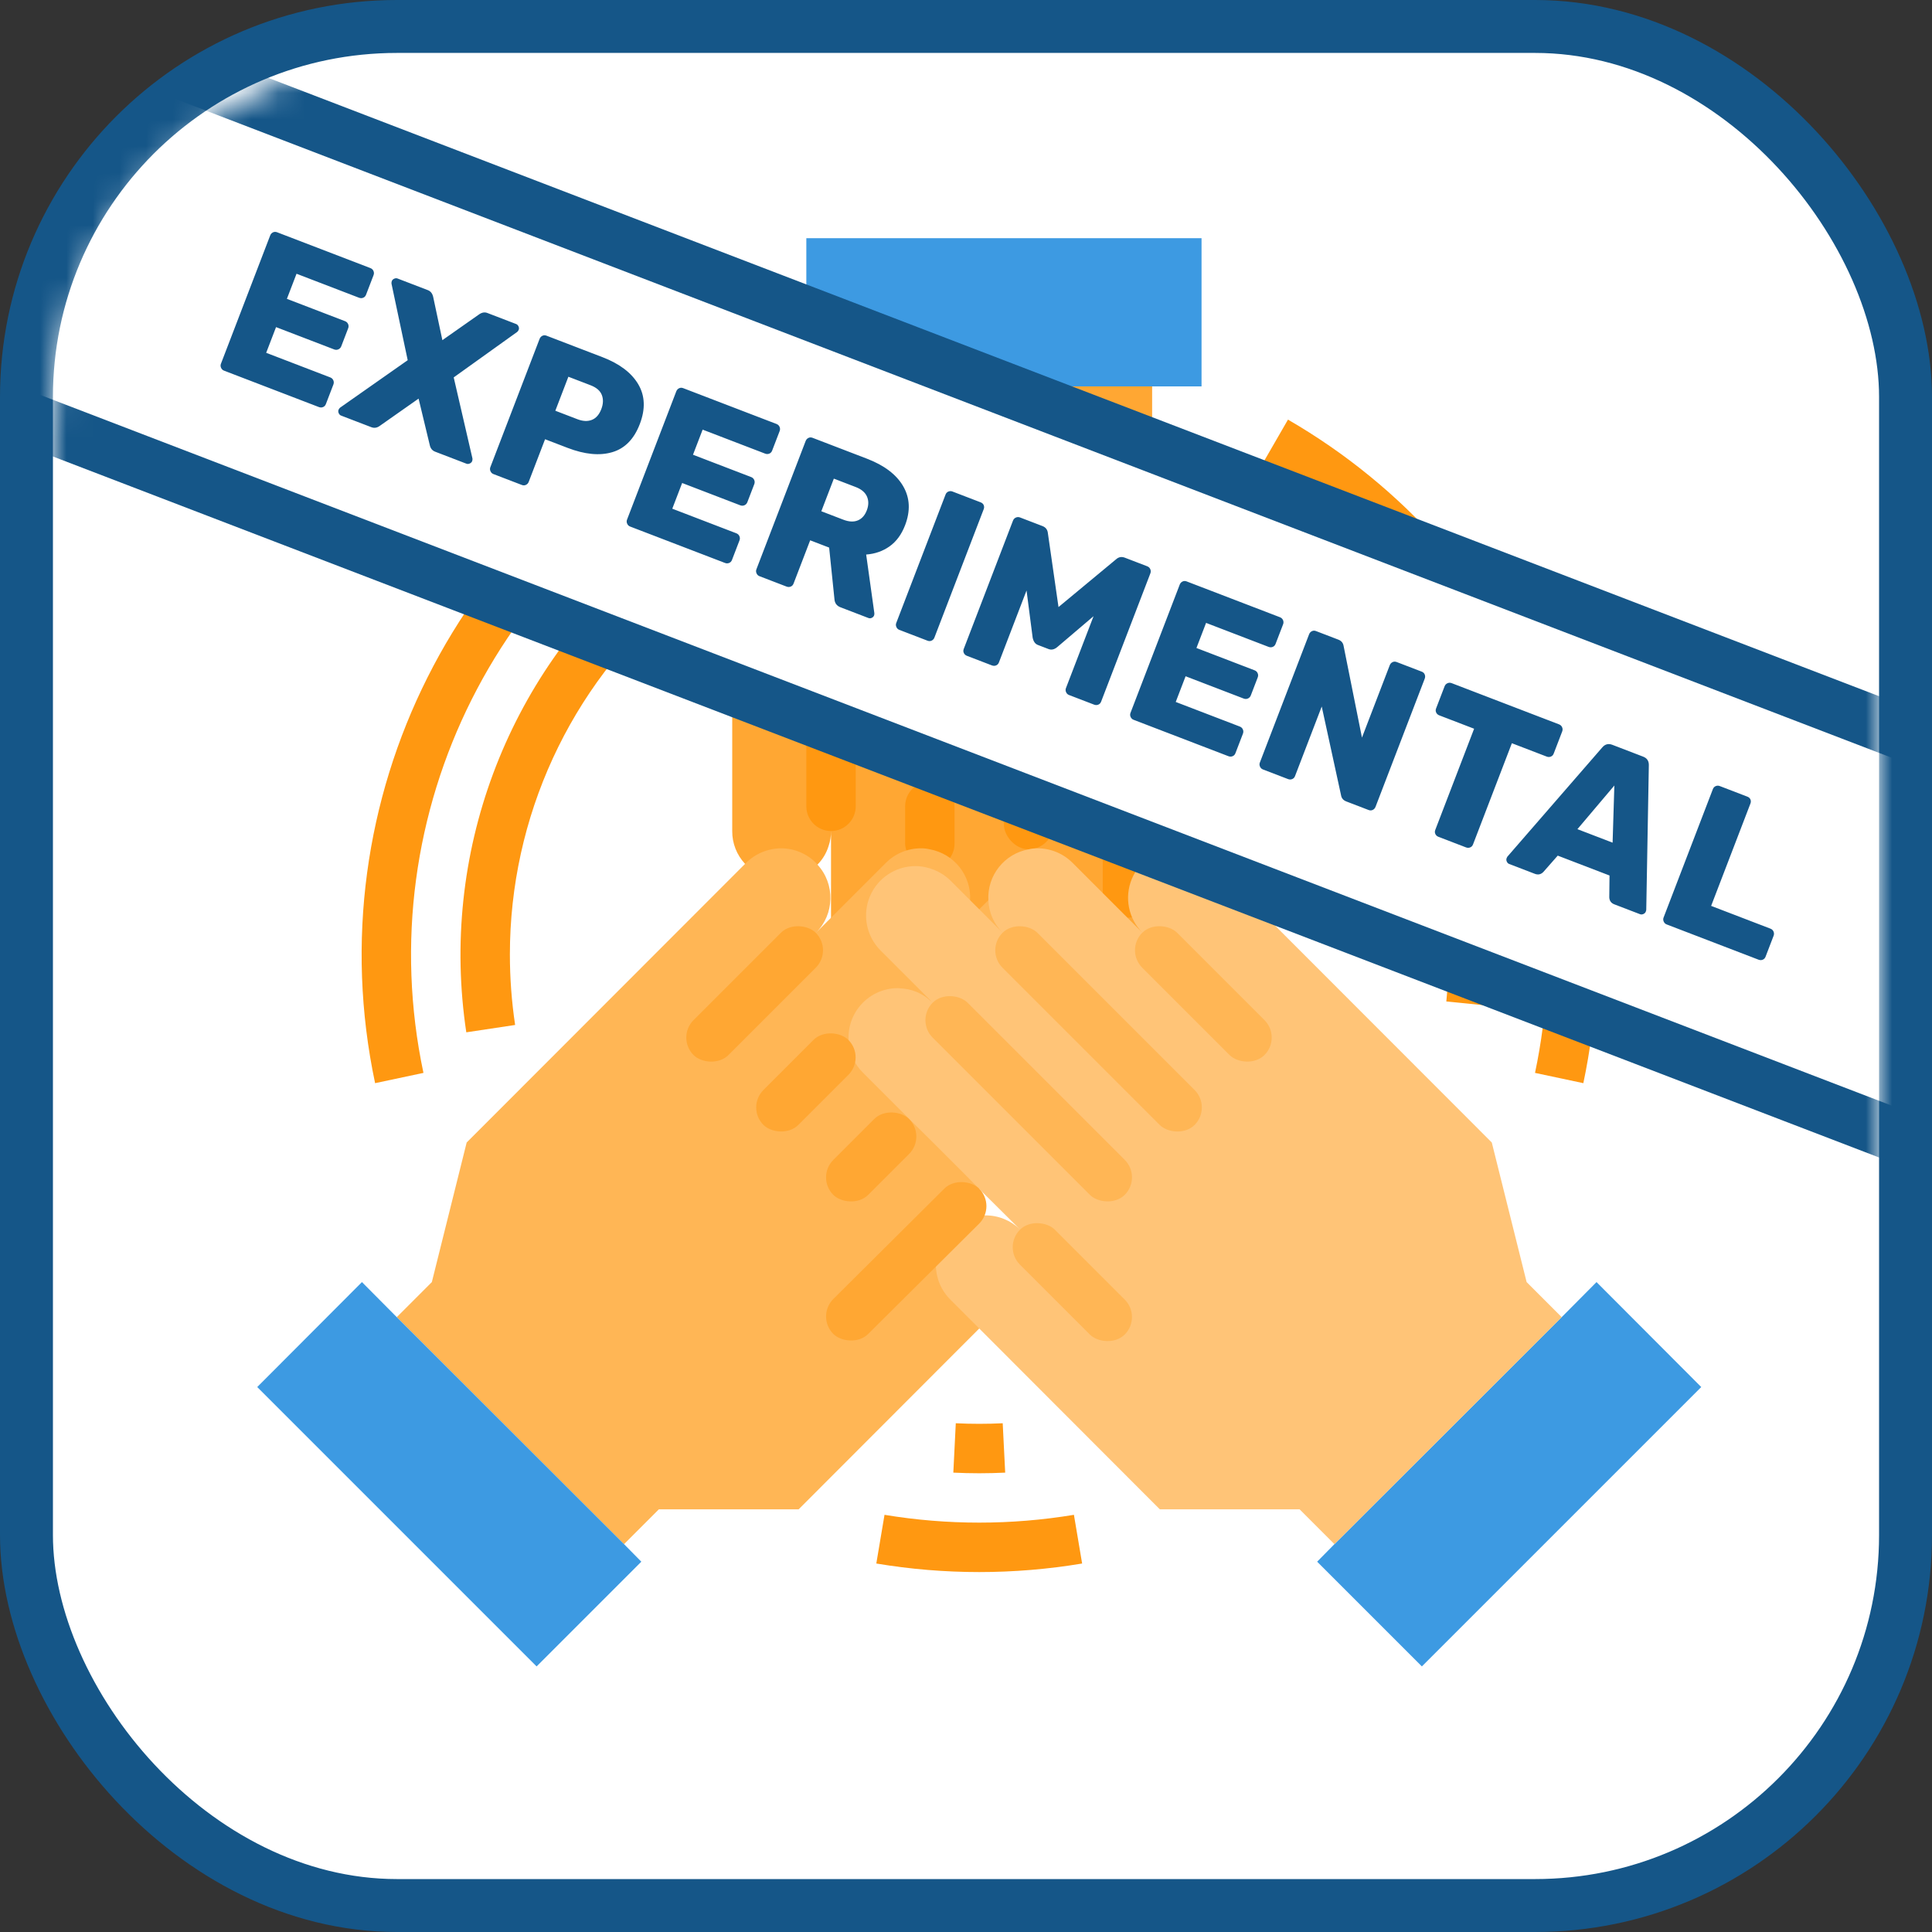
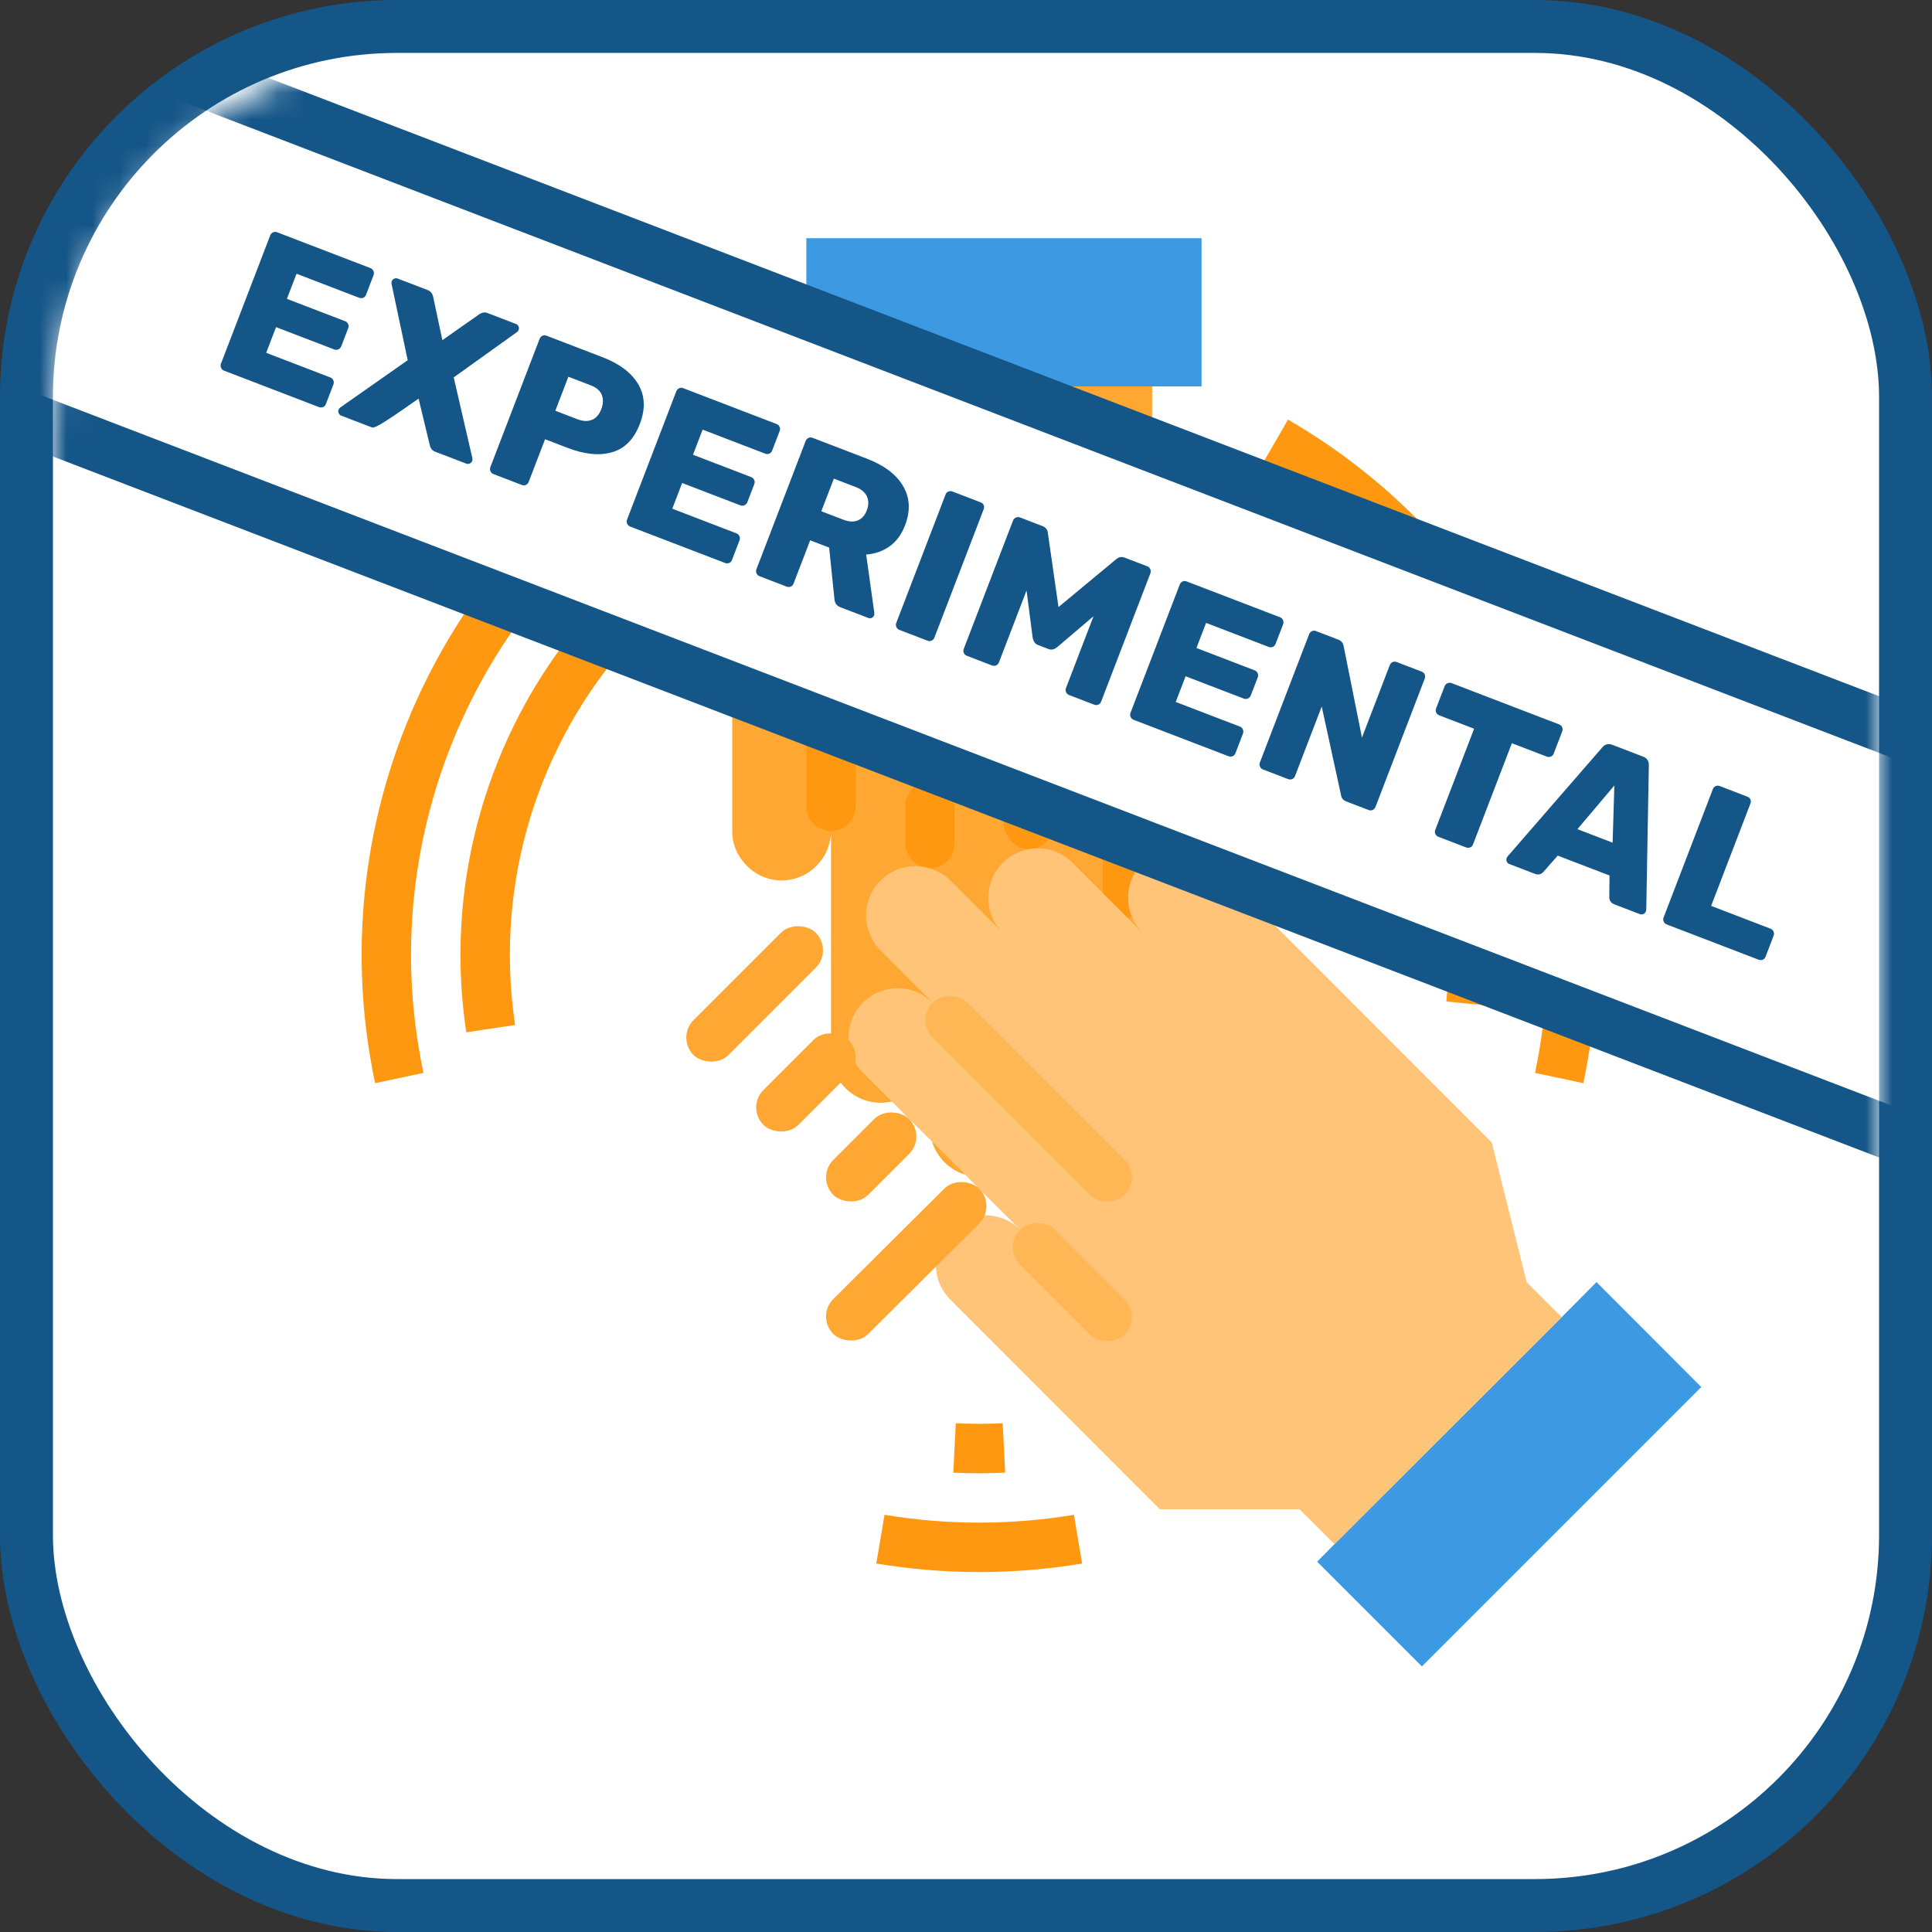
<svg xmlns="http://www.w3.org/2000/svg" xmlns:xlink="http://www.w3.org/1999/xlink" width="800px" height="800px" viewBox="0 0 73 73" version="1.1">
  <rect x="0" y="0" width="73" height="73" fill="#333333" stroke="none" />
  <title>web-components/form-participation</title>
  <desc>Created with Sketch.</desc>
  <defs>
    <rect id="path-1" x="0" y="0" width="69" height="69" rx="14">

</rect>
  </defs>
  <g id="web-components/form-participation" stroke="none" stroke-width="1" fill="none" fill-rule="evenodd">
    <g id="container" transform="translate(2, 2)" fill="#FFFFFF" fill-rule="nonzero" stroke="#155688" stroke-width="2">
      <rect id="mask" x="-1" y="-1" width="71" height="71" rx="14">

</rect>
    </g>
    <g id="participation" transform="translate(9, 9)" fill-rule="nonzero">
      <path d="M37.333,12.133 L37.333,27.067 C37.336,27.562 37.137,28.037 36.783,28.383 C36.703,28.462 36.619,28.537 36.531,28.607 C36.216,28.819 35.846,28.933 35.467,28.933 C34.437,28.93 33.603,28.096 33.6,27.067 L33.6,30.8 C33.602,30.85 33.599,30.9 33.591,30.949 C33.509,31.916 32.703,32.66 31.733,32.667 C31.589,32.665 31.445,32.65 31.304,32.62 C30.463,32.416 29.87,31.665 29.867,30.8 L29.867,33.6 C29.868,33.781 29.839,33.96 29.783,34.132 C29.604,34.734 29.134,35.204 28.532,35.383 C28.186,35.495 27.814,35.495 27.468,35.383 C26.868,35.202 26.398,34.732 26.217,34.132 C26.161,33.96 26.132,33.781 26.133,33.6 L26.133,30.8 C26.136,31.295 25.937,31.77 25.583,32.116 C25.339,32.363 25.032,32.537 24.696,32.62 C24.555,32.65 24.411,32.665 24.267,32.667 C23.295,32.665 22.487,31.918 22.409,30.949 C22.401,30.9 22.398,30.85 22.4,30.8 L22.4,22.4 C22.402,22.594 22.371,22.786 22.307,22.969 C22.226,23.234 22.082,23.474 21.887,23.669 C21.877,23.687 21.865,23.703 21.849,23.716 C21.49,24.081 20.996,24.28 20.484,24.266 C19.973,24.252 19.49,24.025 19.152,23.641 C18.837,23.305 18.663,22.861 18.667,22.4 L18.667,11.2 L22.4,7.467 L22.4,5.6 L34.533,5.6 L34.533,7.467 L37.333,12.133 Z" id="Shape" fill="#FFA733">

</path>
      <rect id="Rectangle-path" fill="#FF9811" x="32.667" y="20.533" width="1.867" height="5.143" rx="0.933">

</rect>
      <rect id="Rectangle-path" fill="#FF9811" x="28.933" y="20.533" width="1.867" height="2.557" rx="0.933">

</rect>
      <rect id="Rectangle-path" fill="#FF9811" x="25.2" y="20.533" width="1.867" height="3.276" rx="0.933">

</rect>
-       <path d="M32.937,30.296 C32.921,30.761 32.727,31.202 32.396,31.528 L30.641,33.283 L29.783,34.132 L28.532,35.383 L28,35.924 L26.469,37.445 C26.819,37.106 27.289,36.918 27.776,36.923 C27.852,36.918 27.928,36.928 28,36.951 C28.414,36.983 28.802,37.166 29.092,37.464 C29.443,37.814 29.639,38.289 29.639,38.785 C29.639,39.28 29.443,39.755 29.092,40.105 L28,41.197 L27.067,42.131 L21.177,48.029 L15.895,48.029 L14.579,49.345 L5.992,40.768 L7.317,39.443 L8.633,34.169 L19.152,23.641 L19.189,23.604 C19.542,23.254 20.018,23.056 20.515,23.053 C21.009,23.055 21.483,23.253 21.831,23.604 C21.852,23.624 21.87,23.646 21.887,23.669 C22.562,24.404 22.537,25.54 21.831,26.245 L22.4,25.676 L24.472,23.604 C24.823,23.251 25.3,23.053 25.797,23.053 C25.91,23.052 26.023,23.064 26.133,23.091 C27.052,23.258 27.704,24.081 27.655,25.013 C27.638,25.478 27.445,25.919 27.113,26.245 L29.092,24.267 C29.445,23.924 29.916,23.731 30.408,23.725 C31.162,23.725 31.843,24.178 32.133,24.874 C32.423,25.571 32.265,26.373 31.733,26.908 L30.641,28 L29.867,28.775 L29.755,28.887 C29.79,28.853 29.827,28.822 29.867,28.793 C30.176,28.518 30.572,28.359 30.987,28.345 C31.017,28.338 31.049,28.334 31.08,28.336 C31.59,28.338 32.077,28.548 32.428,28.919 C32.779,29.289 32.963,29.787 32.937,30.296 Z" id="Shape" fill="#FFB655">
- 
- </path>
      <polygon id="Shape" fill="#3D9AE2" points="51.324 39.443 55.281 43.409 44.725 53.965 40.768 50.008 41.421 49.345 50.008 40.768">

</polygon>
      <polygon id="Shape" fill="#3D9AE2" points="36.4 0 36.4 5.6 34.533 5.6 22.4 5.6 21.467 5.6 21.467 0">
- 
- </polygon>
-       <polygon id="Shape" fill="#3D9AE2" points="14.579 49.345 15.232 50.008 11.275 53.965 0.719 43.409 4.676 39.443 5.992 40.768">

</polygon>
      <path d="M50.008,40.768 L41.421,49.345 L40.105,48.029 L34.823,48.029 L28,41.197 L26.908,40.105 C26.557,39.755 26.361,39.28 26.361,38.785 C26.361,38.289 26.557,37.814 26.908,37.464 C27.198,37.166 27.586,36.983 28,36.951 C28.072,36.928 28.148,36.918 28.224,36.923 C28.711,36.918 29.181,37.106 29.531,37.445 L28,35.924 L27.468,35.383 L26.217,34.132 L25.359,33.283 L23.604,31.528 C23.273,31.202 23.079,30.761 23.063,30.296 C23.037,29.787 23.221,29.289 23.572,28.919 C23.923,28.548 24.41,28.338 24.92,28.336 C24.951,28.334 24.983,28.338 25.013,28.345 C25.428,28.359 25.824,28.518 26.133,28.793 C26.173,28.822 26.21,28.853 26.245,28.887 L26.133,28.775 L25.359,28 L24.267,26.908 C23.735,26.373 23.577,25.571 23.867,24.874 C24.157,24.178 24.838,23.725 25.592,23.725 C26.084,23.731 26.555,23.924 26.908,24.267 L28.887,26.245 C28.555,25.919 28.362,25.478 28.345,25.013 C28.296,24.081 28.948,23.258 29.867,23.091 C29.977,23.064 30.09,23.052 30.203,23.053 C30.7,23.053 31.177,23.251 31.528,23.604 L33.6,25.676 L34.169,26.245 C33.637,25.711 33.477,24.909 33.765,24.211 C34.053,23.514 34.731,23.057 35.485,23.053 C35.982,23.056 36.458,23.254 36.811,23.604 L37.333,24.127 L47.367,34.169 L48.683,39.443 L50.008,40.768 Z" id="Shape" fill="#FFC477">

</path>
      <rect id="Rectangle-path" fill="#FFA733" transform="translate(19.515, 28.554) rotate(-45) translate(-19.515, -28.554) " x="16.248" y="27.621" width="6.532" height="1.866" rx="0.933">

</rect>
      <rect id="Rectangle-path" fill="#FFA733" transform="translate(21.451, 31.899) rotate(-45) translate(-21.451, -31.899) " x="19.181" y="30.966" width="4.54" height="1.866" rx="0.933">

</rect>
      <rect id="Rectangle-path" fill="#FFA733" transform="translate(23.919, 34.715) rotate(-45) translate(-23.919, -34.715) " x="21.893" y="33.781" width="4.051" height="1.866" rx="0.933">

</rect>
      <rect id="Rectangle-path" fill="#FFA733" transform="translate(25.242, 38.658) rotate(-44.838) translate(-25.242, -38.658) " x="21.353" y="37.725" width="7.779" height="1.866" rx="0.933">

</rect>
      <g id="Group" transform="translate(3.733, 5.6)" fill="#FF9811">
        <path d="M4.886,24.406 C3.877,17.714 6.387,10.974 11.527,6.572 L12.74,7.99 C8.8,11.358 6.532,16.283 6.533,21.467 C6.533,22.357 6.599,23.247 6.731,24.128 L4.886,24.406 Z" id="Shape">

</path>
        <path d="M24.267,41.067 C23.938,41.067 23.613,41.058 23.288,41.043 L23.381,39.177 C23.969,39.206 24.568,39.206 25.154,39.177 L25.248,41.043 C24.92,41.058 24.595,41.067 24.267,41.067 Z" id="Shape">

</path>
        <path d="M43.773,23.427 L41.916,23.24 C41.974,22.657 42.004,22.059 42.004,21.467 C42.005,16.283 39.737,11.358 35.797,7.99 L37.01,6.572 C41.364,10.295 43.869,15.738 43.867,21.467 C43.867,22.12 43.834,22.781 43.773,23.427 Z" id="Shape">

</path>
        <path d="M1.44,26.327 C-0.822,15.641 4.619,4.812 14.544,0.25 L15.323,1.946 C6.191,6.144 1.184,16.107 3.267,25.939 L1.44,26.327 Z" id="Shape">

</path>
        <path d="M24.267,44.8 C22.964,44.8 21.663,44.692 20.378,44.477 L20.688,42.637 C23.058,43.03 25.476,43.03 27.845,42.637 L28.155,44.477 C26.87,44.692 25.569,44.8 24.267,44.8 Z" id="Shape">

</path>
        <path d="M47.093,26.327 L45.267,25.939 C47.194,16.839 43.051,7.531 35,2.872 L35.933,1.255 C44.684,6.32 49.187,16.436 47.093,26.327 Z" id="Shape">

</path>
      </g>
-       <rect id="Rectangle-path" fill="#FFB655" transform="translate(36.468, 28.554) rotate(-45) translate(-36.468, -28.554) " x="35.535" y="25.288" width="1.866" height="6.532" rx="0.933">
- 
- </rect>
-       <rect id="Rectangle-path" fill="#FFB655" transform="translate(32.509, 29.876) rotate(-45) translate(-32.509, -29.876) " x="31.576" y="24.743" width="1.866" height="10.265" rx="0.933">
- 
- </rect>
      <rect id="Rectangle-path" fill="#FFB655" transform="translate(29.869, 32.516) rotate(-45) translate(-29.869, -32.516) " x="28.936" y="27.384" width="1.866" height="10.265" rx="0.933">

</rect>
      <rect id="Rectangle-path" fill="#FFB655" transform="translate(31.518, 39.444) rotate(-45) translate(-31.518, -39.444) " x="30.585" y="36.645" width="1.866" height="5.599" rx="0.933">

</rect>
      <path d="M22.4,16.8 C21.885,16.8 21.467,17.218 21.467,17.733 L21.467,21.467 C21.467,21.982 21.885,22.4 22.4,22.4 C22.915,22.4 23.333,21.982 23.333,21.467 L23.333,17.733 C23.333,17.218 22.915,16.8 22.4,16.8 Z" id="Shape" fill="#FF9811">

</path>
    </g>
    <g id="Group-2" transform="translate(2, 2)">
      <mask id="mask-2" fill="white">
        <use xlink:href="#path-1">

</use>
      </mask>
      <g id="Mask" fill-rule="nonzero">

</g>
      <g id="Group-3" mask="url(#mask-2)">
        <g transform="translate(36.179, 20.535) rotate(-339) translate(-36.179, -20.535) translate(-13.821, 12.035)">
          <rect id="Rectangle-5" stroke="#155688" stroke-width="2" fill="#FFFFFF" fill-rule="nonzero" transform="translate(50.136, 8.394) rotate(-90) translate(-50.136, -8.394) " x="43" y="-40" width="14.272" height="96.788">

</rect>
-           <path d="M19.2,11.185 C19.147,11.185 19.1,11.165 19.06,11.125 C19.02,11.085 19,11.039 19,10.985 L19,5.793 C19,5.735 19.019,5.685 19.056,5.645 C19.093,5.605 19.141,5.585 19.2,5.585 L22.976,5.585 C23.035,5.585 23.084,5.605 23.124,5.645 C23.164,5.685 23.184,5.735 23.184,5.793 L23.184,6.585 C23.184,6.644 23.164,6.692 23.124,6.729 C23.084,6.767 23.035,6.785 22.976,6.785 L20.448,6.785 L20.448,7.801 L22.8,7.801 C22.859,7.801 22.908,7.821 22.948,7.861 C22.988,7.901 23.008,7.951 23.008,8.009 L23.008,8.737 C23.008,8.796 22.988,8.845 22.948,8.885 C22.908,8.925 22.859,8.945 22.8,8.945 L20.448,8.945 L20.448,9.985 L23.04,9.985 C23.099,9.985 23.148,10.005 23.188,10.045 C23.228,10.085 23.248,10.135 23.248,10.193 L23.248,10.985 C23.248,11.044 23.228,11.092 23.188,11.129 C23.148,11.167 23.099,11.185 23.04,11.185 L19.2,11.185 Z M23.94,11.185 C23.897,11.185 23.859,11.168 23.824,11.133 C23.789,11.099 23.772,11.06 23.772,11.017 C23.772,10.985 23.78,10.953 23.796,10.921 L25.54,8.329 L23.932,5.849 C23.916,5.817 23.908,5.785 23.908,5.753 C23.908,5.711 23.925,5.672 23.96,5.637 C23.995,5.603 24.033,5.585 24.076,5.585 L25.3,5.585 C25.417,5.585 25.513,5.644 25.588,5.761 L26.492,7.153 L27.428,5.761 C27.503,5.644 27.596,5.585 27.708,5.585 L28.876,5.585 C28.919,5.585 28.957,5.603 28.992,5.637 C29.027,5.672 29.044,5.711 29.044,5.753 C29.044,5.785 29.036,5.817 29.02,5.849 L27.396,8.313 L29.156,10.921 C29.172,10.953 29.18,10.985 29.18,11.017 C29.18,11.06 29.163,11.099 29.128,11.133 C29.093,11.168 29.055,11.185 29.012,11.185 L27.748,11.185 C27.631,11.185 27.537,11.132 27.468,11.025 L26.444,9.537 L25.444,11.025 C25.375,11.132 25.281,11.185 25.164,11.185 L23.94,11.185 Z M30.104,11.185 C30.051,11.185 30.004,11.165 29.964,11.125 C29.924,11.085 29.904,11.039 29.904,10.985 L29.904,5.793 C29.904,5.735 29.923,5.685 29.96,5.645 C29.997,5.605 30.045,5.585 30.104,5.585 L32.368,5.585 C33.061,5.585 33.605,5.743 34,6.057 C34.395,6.372 34.592,6.833 34.592,7.441 C34.592,8.049 34.395,8.504 34,8.805 C33.605,9.107 33.061,9.257 32.368,9.257 L31.456,9.257 L31.456,10.985 C31.456,11.039 31.437,11.085 31.4,11.125 C31.363,11.165 31.315,11.185 31.256,11.185 L30.104,11.185 Z M32.328,8.113 C32.547,8.113 32.719,8.056 32.844,7.941 C32.969,7.827 33.032,7.657 33.032,7.433 C33.032,7.225 32.975,7.057 32.86,6.929 C32.745,6.801 32.568,6.737 32.328,6.737 L31.432,6.737 L31.432,8.113 L32.328,8.113 Z M35.636,11.185 C35.583,11.185 35.536,11.165 35.496,11.125 C35.456,11.085 35.436,11.039 35.436,10.985 L35.436,5.793 C35.436,5.735 35.455,5.685 35.492,5.645 C35.529,5.605 35.577,5.585 35.636,5.585 L39.412,5.585 C39.471,5.585 39.52,5.605 39.56,5.645 C39.6,5.685 39.62,5.735 39.62,5.793 L39.62,6.585 C39.62,6.644 39.6,6.692 39.56,6.729 C39.52,6.767 39.471,6.785 39.412,6.785 L36.884,6.785 L36.884,7.801 L39.236,7.801 C39.295,7.801 39.344,7.821 39.384,7.861 C39.424,7.901 39.444,7.951 39.444,8.009 L39.444,8.737 C39.444,8.796 39.424,8.845 39.384,8.885 C39.344,8.925 39.295,8.945 39.236,8.945 L36.884,8.945 L36.884,9.985 L39.476,9.985 C39.535,9.985 39.584,10.005 39.624,10.045 C39.664,10.085 39.684,10.135 39.684,10.193 L39.684,10.985 C39.684,11.044 39.664,11.092 39.624,11.129 C39.584,11.167 39.535,11.185 39.476,11.185 L35.636,11.185 Z M40.872,11.185 C40.819,11.185 40.772,11.165 40.732,11.125 C40.692,11.085 40.672,11.039 40.672,10.985 L40.672,5.793 C40.672,5.735 40.691,5.685 40.728,5.645 C40.765,5.605 40.813,5.585 40.872,5.585 L43.072,5.585 C43.776,5.585 44.327,5.745 44.724,6.065 C45.121,6.385 45.32,6.836 45.32,7.417 C45.32,7.791 45.233,8.108 45.06,8.369 C44.887,8.631 44.648,8.833 44.344,8.977 L45.424,10.929 C45.44,10.961 45.448,10.991 45.448,11.017 C45.448,11.06 45.432,11.099 45.4,11.133 C45.368,11.168 45.328,11.185 45.28,11.185 L44.152,11.185 C43.997,11.185 43.888,11.113 43.824,10.969 L42.944,9.233 L42.176,9.233 L42.176,10.985 C42.176,11.044 42.156,11.092 42.116,11.129 C42.076,11.167 42.027,11.185 41.968,11.185 L40.872,11.185 Z M43.064,8.057 C43.293,8.057 43.468,8 43.588,7.885 C43.708,7.771 43.768,7.612 43.768,7.409 C43.768,7.207 43.708,7.044 43.588,6.921 C43.468,6.799 43.293,6.737 43.064,6.737 L42.176,6.737 L42.176,8.057 L43.064,8.057 Z M46.532,11.185 C46.479,11.185 46.432,11.165 46.392,11.125 C46.352,11.085 46.332,11.039 46.332,10.985 L46.332,5.785 C46.332,5.727 46.352,5.679 46.392,5.641 C46.432,5.604 46.479,5.585 46.532,5.585 L47.676,5.585 C47.735,5.585 47.783,5.604 47.82,5.641 C47.857,5.679 47.876,5.727 47.876,5.785 L47.876,10.985 C47.876,11.039 47.857,11.085 47.82,11.125 C47.783,11.165 47.735,11.185 47.676,11.185 L46.532,11.185 Z M49.272,11.185 C49.213,11.185 49.164,11.167 49.124,11.129 C49.084,11.092 49.064,11.044 49.064,10.985 L49.064,5.793 C49.064,5.735 49.084,5.685 49.124,5.645 C49.164,5.605 49.213,5.585 49.272,5.585 L50.176,5.585 C50.309,5.585 50.405,5.644 50.464,5.761 L51.84,8.225 L53.224,5.761 C53.283,5.644 53.379,5.585 53.512,5.585 L54.416,5.585 C54.475,5.585 54.524,5.605 54.564,5.645 C54.604,5.685 54.624,5.735 54.624,5.793 L54.624,10.985 C54.624,11.044 54.604,11.092 54.564,11.129 C54.524,11.167 54.475,11.185 54.416,11.185 L53.4,11.185 C53.347,11.185 53.3,11.165 53.26,11.125 C53.22,11.085 53.2,11.039 53.2,10.985 L53.2,8.073 L52.336,9.657 C52.267,9.78 52.173,9.841 52.056,9.841 L51.624,9.841 C51.517,9.841 51.424,9.78 51.344,9.657 L50.488,8.073 L50.488,10.985 C50.488,11.044 50.468,11.092 50.428,11.129 C50.388,11.167 50.339,11.185 50.28,11.185 L49.272,11.185 Z M56.012,11.185 C55.959,11.185 55.912,11.165 55.872,11.125 C55.832,11.085 55.812,11.039 55.812,10.985 L55.812,5.793 C55.812,5.735 55.831,5.685 55.868,5.645 C55.905,5.605 55.953,5.585 56.012,5.585 L59.788,5.585 C59.847,5.585 59.896,5.605 59.936,5.645 C59.976,5.685 59.996,5.735 59.996,5.793 L59.996,6.585 C59.996,6.644 59.976,6.692 59.936,6.729 C59.896,6.767 59.847,6.785 59.788,6.785 L57.26,6.785 L57.26,7.801 L59.612,7.801 C59.671,7.801 59.72,7.821 59.76,7.861 C59.8,7.901 59.82,7.951 59.82,8.009 L59.82,8.737 C59.82,8.796 59.8,8.845 59.76,8.885 C59.72,8.925 59.671,8.945 59.612,8.945 L57.26,8.945 L57.26,9.985 L59.852,9.985 C59.911,9.985 59.96,10.005 60,10.045 C60.04,10.085 60.06,10.135 60.06,10.193 L60.06,10.985 C60.06,11.044 60.04,11.092 60,11.129 C59.96,11.167 59.911,11.185 59.852,11.185 L56.012,11.185 Z M61.248,11.185 C61.195,11.185 61.148,11.165 61.108,11.125 C61.068,11.085 61.048,11.039 61.048,10.985 L61.048,5.793 C61.048,5.735 61.067,5.685 61.104,5.645 C61.141,5.605 61.189,5.585 61.248,5.585 L62.152,5.585 C62.275,5.585 62.365,5.636 62.424,5.737 L64.312,8.721 L64.312,5.793 C64.312,5.735 64.331,5.685 64.368,5.645 C64.405,5.605 64.453,5.585 64.512,5.585 L65.528,5.585 C65.587,5.585 65.635,5.605 65.672,5.645 C65.709,5.685 65.728,5.735 65.728,5.793 L65.728,10.977 C65.728,11.036 65.709,11.085 65.672,11.125 C65.635,11.165 65.587,11.185 65.528,11.185 L64.624,11.185 C64.501,11.185 64.411,11.135 64.352,11.033 L62.472,8.169 L62.472,10.985 C62.472,11.044 62.452,11.092 62.412,11.129 C62.372,11.167 62.323,11.185 62.264,11.185 L61.248,11.185 Z M68.356,11.185 C68.297,11.185 68.248,11.167 68.208,11.129 C68.168,11.092 68.148,11.044 68.148,10.985 L68.148,6.889 L66.74,6.889 C66.681,6.889 66.632,6.871 66.592,6.833 C66.552,6.796 66.532,6.748 66.532,6.689 L66.532,5.793 C66.532,5.735 66.552,5.685 66.592,5.645 C66.632,5.605 66.681,5.585 66.74,5.585 L71.084,5.585 C71.143,5.585 71.192,5.605 71.232,5.645 C71.272,5.685 71.292,5.735 71.292,5.793 L71.292,6.689 C71.292,6.748 71.272,6.796 71.232,6.833 C71.192,6.871 71.143,6.889 71.084,6.889 L69.676,6.889 L69.676,10.985 C69.676,11.044 69.656,11.092 69.616,11.129 C69.576,11.167 69.527,11.185 69.468,11.185 L68.356,11.185 Z M71.216,11.185 C71.173,11.185 71.135,11.168 71.1,11.133 C71.065,11.099 71.048,11.06 71.048,11.017 C71.048,10.985 71.051,10.961 71.056,10.945 L72.92,5.817 C72.973,5.663 73.08,5.585 73.24,5.585 L74.488,5.585 C74.648,5.585 74.755,5.663 74.808,5.817 L76.672,10.945 C76.677,10.961 76.68,10.985 76.68,11.017 C76.68,11.06 76.663,11.099 76.628,11.133 C76.593,11.168 76.555,11.185 76.512,11.185 L75.472,11.185 C75.344,11.185 75.253,11.127 75.2,11.009 L74.912,10.233 L72.816,10.233 L72.528,11.009 C72.475,11.127 72.384,11.185 72.256,11.185 L71.216,11.185 Z M73.152,9.033 L74.576,9.033 L73.864,6.993 L73.152,9.033 Z M77.588,11.185 C77.535,11.185 77.488,11.165 77.448,11.125 C77.408,11.085 77.388,11.039 77.388,10.985 L77.388,5.785 C77.388,5.727 77.408,5.679 77.448,5.641 C77.488,5.604 77.535,5.585 77.588,5.585 L78.708,5.585 C78.767,5.585 78.815,5.604 78.852,5.641 C78.889,5.679 78.908,5.727 78.908,5.785 L78.908,9.929 L81.308,9.929 C81.367,9.929 81.416,9.949 81.456,9.989 C81.496,10.029 81.516,10.079 81.516,10.137 L81.516,10.985 C81.516,11.044 81.496,11.092 81.456,11.129 C81.416,11.167 81.367,11.185 81.308,11.185 L77.588,11.185 Z" id="EXPERIMENTAL" stroke="none" fill="#155688" fill-rule="evenodd">
+           <path d="M19.2,11.185 C19.147,11.185 19.1,11.165 19.06,11.125 C19.02,11.085 19,11.039 19,10.985 L19,5.793 C19,5.735 19.019,5.685 19.056,5.645 C19.093,5.605 19.141,5.585 19.2,5.585 L22.976,5.585 C23.035,5.585 23.084,5.605 23.124,5.645 C23.164,5.685 23.184,5.735 23.184,5.793 L23.184,6.585 C23.184,6.644 23.164,6.692 23.124,6.729 C23.084,6.767 23.035,6.785 22.976,6.785 L20.448,6.785 L20.448,7.801 L22.8,7.801 C22.859,7.801 22.908,7.821 22.948,7.861 C22.988,7.901 23.008,7.951 23.008,8.009 L23.008,8.737 C23.008,8.796 22.988,8.845 22.948,8.885 C22.908,8.925 22.859,8.945 22.8,8.945 L20.448,8.945 L20.448,9.985 L23.04,9.985 C23.099,9.985 23.148,10.005 23.188,10.045 C23.228,10.085 23.248,10.135 23.248,10.193 L23.248,10.985 C23.248,11.044 23.228,11.092 23.188,11.129 C23.148,11.167 23.099,11.185 23.04,11.185 L19.2,11.185 Z M23.94,11.185 C23.897,11.185 23.859,11.168 23.824,11.133 C23.789,11.099 23.772,11.06 23.772,11.017 C23.772,10.985 23.78,10.953 23.796,10.921 L25.54,8.329 L23.932,5.849 C23.916,5.817 23.908,5.785 23.908,5.753 C23.908,5.711 23.925,5.672 23.96,5.637 C23.995,5.603 24.033,5.585 24.076,5.585 L25.3,5.585 C25.417,5.585 25.513,5.644 25.588,5.761 L26.492,7.153 L27.428,5.761 C27.503,5.644 27.596,5.585 27.708,5.585 L28.876,5.585 C28.919,5.585 28.957,5.603 28.992,5.637 C29.027,5.672 29.044,5.711 29.044,5.753 C29.044,5.785 29.036,5.817 29.02,5.849 L27.396,8.313 L29.156,10.921 C29.172,10.953 29.18,10.985 29.18,11.017 C29.18,11.06 29.163,11.099 29.128,11.133 C29.093,11.168 29.055,11.185 29.012,11.185 L27.748,11.185 C27.631,11.185 27.537,11.132 27.468,11.025 L26.444,9.537 C25.375,11.132 25.281,11.185 25.164,11.185 L23.94,11.185 Z M30.104,11.185 C30.051,11.185 30.004,11.165 29.964,11.125 C29.924,11.085 29.904,11.039 29.904,10.985 L29.904,5.793 C29.904,5.735 29.923,5.685 29.96,5.645 C29.997,5.605 30.045,5.585 30.104,5.585 L32.368,5.585 C33.061,5.585 33.605,5.743 34,6.057 C34.395,6.372 34.592,6.833 34.592,7.441 C34.592,8.049 34.395,8.504 34,8.805 C33.605,9.107 33.061,9.257 32.368,9.257 L31.456,9.257 L31.456,10.985 C31.456,11.039 31.437,11.085 31.4,11.125 C31.363,11.165 31.315,11.185 31.256,11.185 L30.104,11.185 Z M32.328,8.113 C32.547,8.113 32.719,8.056 32.844,7.941 C32.969,7.827 33.032,7.657 33.032,7.433 C33.032,7.225 32.975,7.057 32.86,6.929 C32.745,6.801 32.568,6.737 32.328,6.737 L31.432,6.737 L31.432,8.113 L32.328,8.113 Z M35.636,11.185 C35.583,11.185 35.536,11.165 35.496,11.125 C35.456,11.085 35.436,11.039 35.436,10.985 L35.436,5.793 C35.436,5.735 35.455,5.685 35.492,5.645 C35.529,5.605 35.577,5.585 35.636,5.585 L39.412,5.585 C39.471,5.585 39.52,5.605 39.56,5.645 C39.6,5.685 39.62,5.735 39.62,5.793 L39.62,6.585 C39.62,6.644 39.6,6.692 39.56,6.729 C39.52,6.767 39.471,6.785 39.412,6.785 L36.884,6.785 L36.884,7.801 L39.236,7.801 C39.295,7.801 39.344,7.821 39.384,7.861 C39.424,7.901 39.444,7.951 39.444,8.009 L39.444,8.737 C39.444,8.796 39.424,8.845 39.384,8.885 C39.344,8.925 39.295,8.945 39.236,8.945 L36.884,8.945 L36.884,9.985 L39.476,9.985 C39.535,9.985 39.584,10.005 39.624,10.045 C39.664,10.085 39.684,10.135 39.684,10.193 L39.684,10.985 C39.684,11.044 39.664,11.092 39.624,11.129 C39.584,11.167 39.535,11.185 39.476,11.185 L35.636,11.185 Z M40.872,11.185 C40.819,11.185 40.772,11.165 40.732,11.125 C40.692,11.085 40.672,11.039 40.672,10.985 L40.672,5.793 C40.672,5.735 40.691,5.685 40.728,5.645 C40.765,5.605 40.813,5.585 40.872,5.585 L43.072,5.585 C43.776,5.585 44.327,5.745 44.724,6.065 C45.121,6.385 45.32,6.836 45.32,7.417 C45.32,7.791 45.233,8.108 45.06,8.369 C44.887,8.631 44.648,8.833 44.344,8.977 L45.424,10.929 C45.44,10.961 45.448,10.991 45.448,11.017 C45.448,11.06 45.432,11.099 45.4,11.133 C45.368,11.168 45.328,11.185 45.28,11.185 L44.152,11.185 C43.997,11.185 43.888,11.113 43.824,10.969 L42.944,9.233 L42.176,9.233 L42.176,10.985 C42.176,11.044 42.156,11.092 42.116,11.129 C42.076,11.167 42.027,11.185 41.968,11.185 L40.872,11.185 Z M43.064,8.057 C43.293,8.057 43.468,8 43.588,7.885 C43.708,7.771 43.768,7.612 43.768,7.409 C43.768,7.207 43.708,7.044 43.588,6.921 C43.468,6.799 43.293,6.737 43.064,6.737 L42.176,6.737 L42.176,8.057 L43.064,8.057 Z M46.532,11.185 C46.479,11.185 46.432,11.165 46.392,11.125 C46.352,11.085 46.332,11.039 46.332,10.985 L46.332,5.785 C46.332,5.727 46.352,5.679 46.392,5.641 C46.432,5.604 46.479,5.585 46.532,5.585 L47.676,5.585 C47.735,5.585 47.783,5.604 47.82,5.641 C47.857,5.679 47.876,5.727 47.876,5.785 L47.876,10.985 C47.876,11.039 47.857,11.085 47.82,11.125 C47.783,11.165 47.735,11.185 47.676,11.185 L46.532,11.185 Z M49.272,11.185 C49.213,11.185 49.164,11.167 49.124,11.129 C49.084,11.092 49.064,11.044 49.064,10.985 L49.064,5.793 C49.064,5.735 49.084,5.685 49.124,5.645 C49.164,5.605 49.213,5.585 49.272,5.585 L50.176,5.585 C50.309,5.585 50.405,5.644 50.464,5.761 L51.84,8.225 L53.224,5.761 C53.283,5.644 53.379,5.585 53.512,5.585 L54.416,5.585 C54.475,5.585 54.524,5.605 54.564,5.645 C54.604,5.685 54.624,5.735 54.624,5.793 L54.624,10.985 C54.624,11.044 54.604,11.092 54.564,11.129 C54.524,11.167 54.475,11.185 54.416,11.185 L53.4,11.185 C53.347,11.185 53.3,11.165 53.26,11.125 C53.22,11.085 53.2,11.039 53.2,10.985 L53.2,8.073 L52.336,9.657 C52.267,9.78 52.173,9.841 52.056,9.841 L51.624,9.841 C51.517,9.841 51.424,9.78 51.344,9.657 L50.488,8.073 L50.488,10.985 C50.488,11.044 50.468,11.092 50.428,11.129 C50.388,11.167 50.339,11.185 50.28,11.185 L49.272,11.185 Z M56.012,11.185 C55.959,11.185 55.912,11.165 55.872,11.125 C55.832,11.085 55.812,11.039 55.812,10.985 L55.812,5.793 C55.812,5.735 55.831,5.685 55.868,5.645 C55.905,5.605 55.953,5.585 56.012,5.585 L59.788,5.585 C59.847,5.585 59.896,5.605 59.936,5.645 C59.976,5.685 59.996,5.735 59.996,5.793 L59.996,6.585 C59.996,6.644 59.976,6.692 59.936,6.729 C59.896,6.767 59.847,6.785 59.788,6.785 L57.26,6.785 L57.26,7.801 L59.612,7.801 C59.671,7.801 59.72,7.821 59.76,7.861 C59.8,7.901 59.82,7.951 59.82,8.009 L59.82,8.737 C59.82,8.796 59.8,8.845 59.76,8.885 C59.72,8.925 59.671,8.945 59.612,8.945 L57.26,8.945 L57.26,9.985 L59.852,9.985 C59.911,9.985 59.96,10.005 60,10.045 C60.04,10.085 60.06,10.135 60.06,10.193 L60.06,10.985 C60.06,11.044 60.04,11.092 60,11.129 C59.96,11.167 59.911,11.185 59.852,11.185 L56.012,11.185 Z M61.248,11.185 C61.195,11.185 61.148,11.165 61.108,11.125 C61.068,11.085 61.048,11.039 61.048,10.985 L61.048,5.793 C61.048,5.735 61.067,5.685 61.104,5.645 C61.141,5.605 61.189,5.585 61.248,5.585 L62.152,5.585 C62.275,5.585 62.365,5.636 62.424,5.737 L64.312,8.721 L64.312,5.793 C64.312,5.735 64.331,5.685 64.368,5.645 C64.405,5.605 64.453,5.585 64.512,5.585 L65.528,5.585 C65.587,5.585 65.635,5.605 65.672,5.645 C65.709,5.685 65.728,5.735 65.728,5.793 L65.728,10.977 C65.728,11.036 65.709,11.085 65.672,11.125 C65.635,11.165 65.587,11.185 65.528,11.185 L64.624,11.185 C64.501,11.185 64.411,11.135 64.352,11.033 L62.472,8.169 L62.472,10.985 C62.472,11.044 62.452,11.092 62.412,11.129 C62.372,11.167 62.323,11.185 62.264,11.185 L61.248,11.185 Z M68.356,11.185 C68.297,11.185 68.248,11.167 68.208,11.129 C68.168,11.092 68.148,11.044 68.148,10.985 L68.148,6.889 L66.74,6.889 C66.681,6.889 66.632,6.871 66.592,6.833 C66.552,6.796 66.532,6.748 66.532,6.689 L66.532,5.793 C66.532,5.735 66.552,5.685 66.592,5.645 C66.632,5.605 66.681,5.585 66.74,5.585 L71.084,5.585 C71.143,5.585 71.192,5.605 71.232,5.645 C71.272,5.685 71.292,5.735 71.292,5.793 L71.292,6.689 C71.292,6.748 71.272,6.796 71.232,6.833 C71.192,6.871 71.143,6.889 71.084,6.889 L69.676,6.889 L69.676,10.985 C69.676,11.044 69.656,11.092 69.616,11.129 C69.576,11.167 69.527,11.185 69.468,11.185 L68.356,11.185 Z M71.216,11.185 C71.173,11.185 71.135,11.168 71.1,11.133 C71.065,11.099 71.048,11.06 71.048,11.017 C71.048,10.985 71.051,10.961 71.056,10.945 L72.92,5.817 C72.973,5.663 73.08,5.585 73.24,5.585 L74.488,5.585 C74.648,5.585 74.755,5.663 74.808,5.817 L76.672,10.945 C76.677,10.961 76.68,10.985 76.68,11.017 C76.68,11.06 76.663,11.099 76.628,11.133 C76.593,11.168 76.555,11.185 76.512,11.185 L75.472,11.185 C75.344,11.185 75.253,11.127 75.2,11.009 L74.912,10.233 L72.816,10.233 L72.528,11.009 C72.475,11.127 72.384,11.185 72.256,11.185 L71.216,11.185 Z M73.152,9.033 L74.576,9.033 L73.864,6.993 L73.152,9.033 Z M77.588,11.185 C77.535,11.185 77.488,11.165 77.448,11.125 C77.408,11.085 77.388,11.039 77.388,10.985 L77.388,5.785 C77.388,5.727 77.408,5.679 77.448,5.641 C77.488,5.604 77.535,5.585 77.588,5.585 L78.708,5.585 C78.767,5.585 78.815,5.604 78.852,5.641 C78.889,5.679 78.908,5.727 78.908,5.785 L78.908,9.929 L81.308,9.929 C81.367,9.929 81.416,9.949 81.456,9.989 C81.496,10.029 81.516,10.079 81.516,10.137 L81.516,10.985 C81.516,11.044 81.496,11.092 81.456,11.129 C81.416,11.167 81.367,11.185 81.308,11.185 L77.588,11.185 Z" id="EXPERIMENTAL" stroke="none" fill="#155688" fill-rule="evenodd">

</path>
        </g>
      </g>
    </g>
  </g>
</svg>